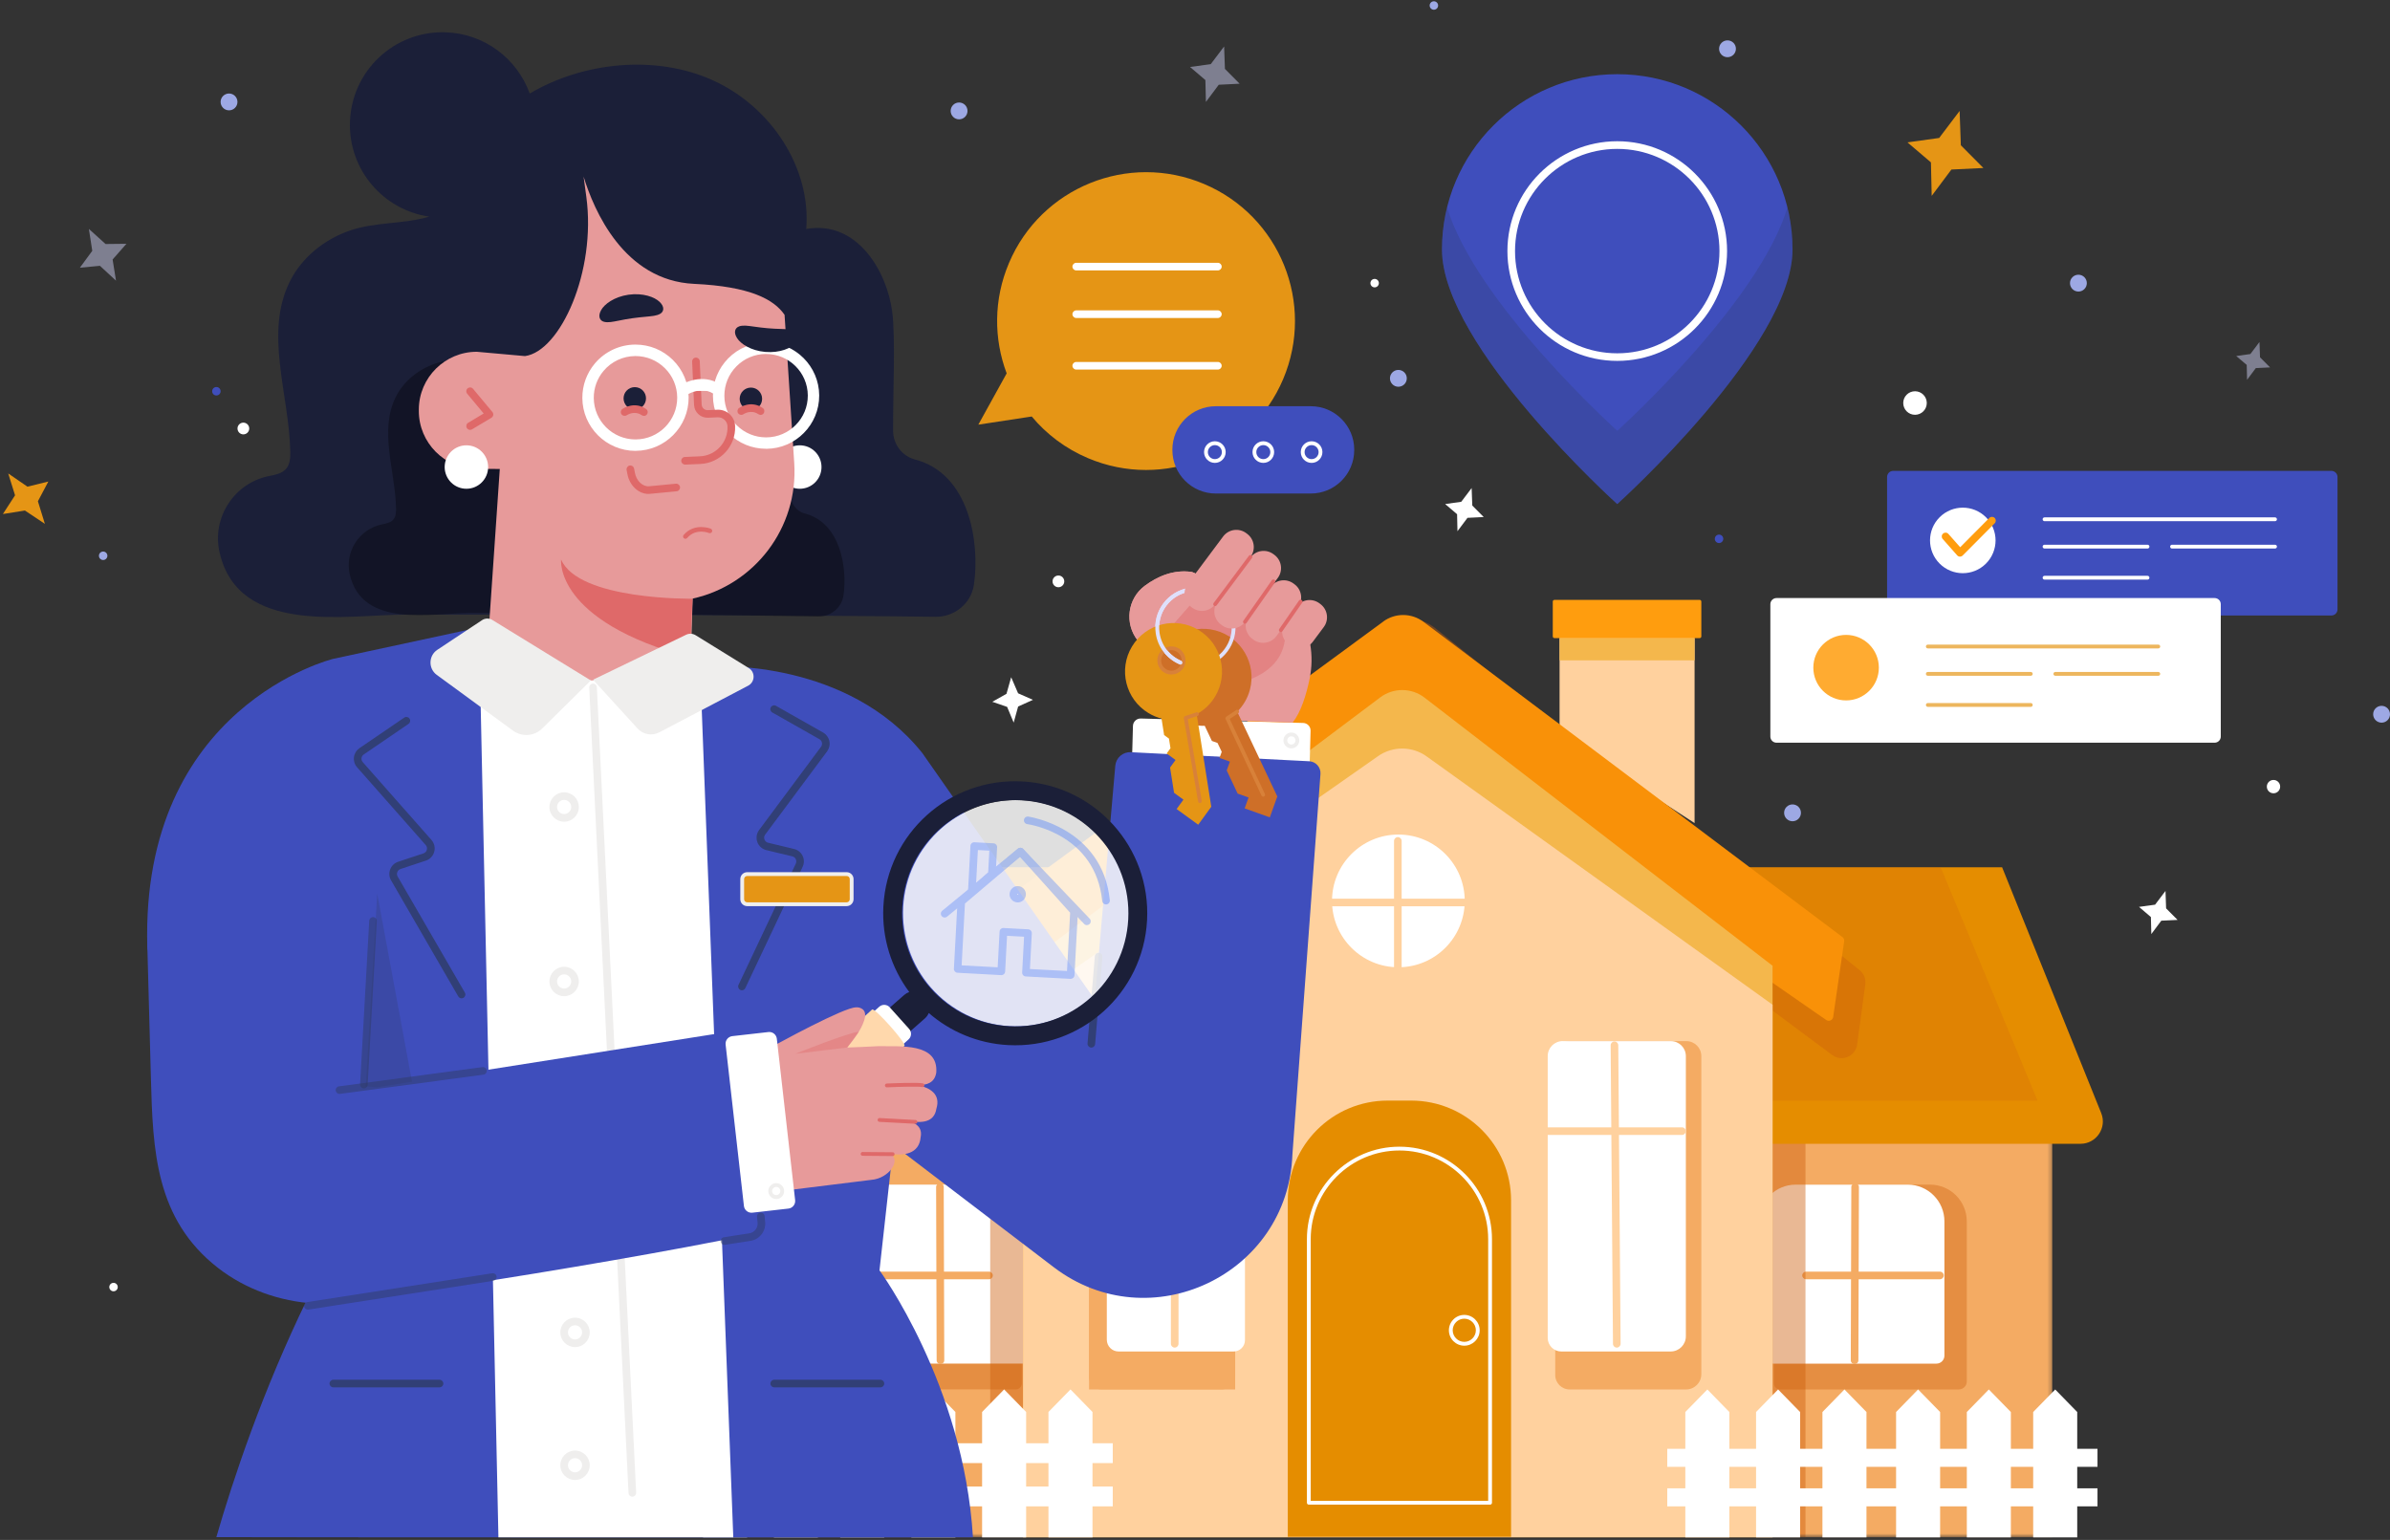
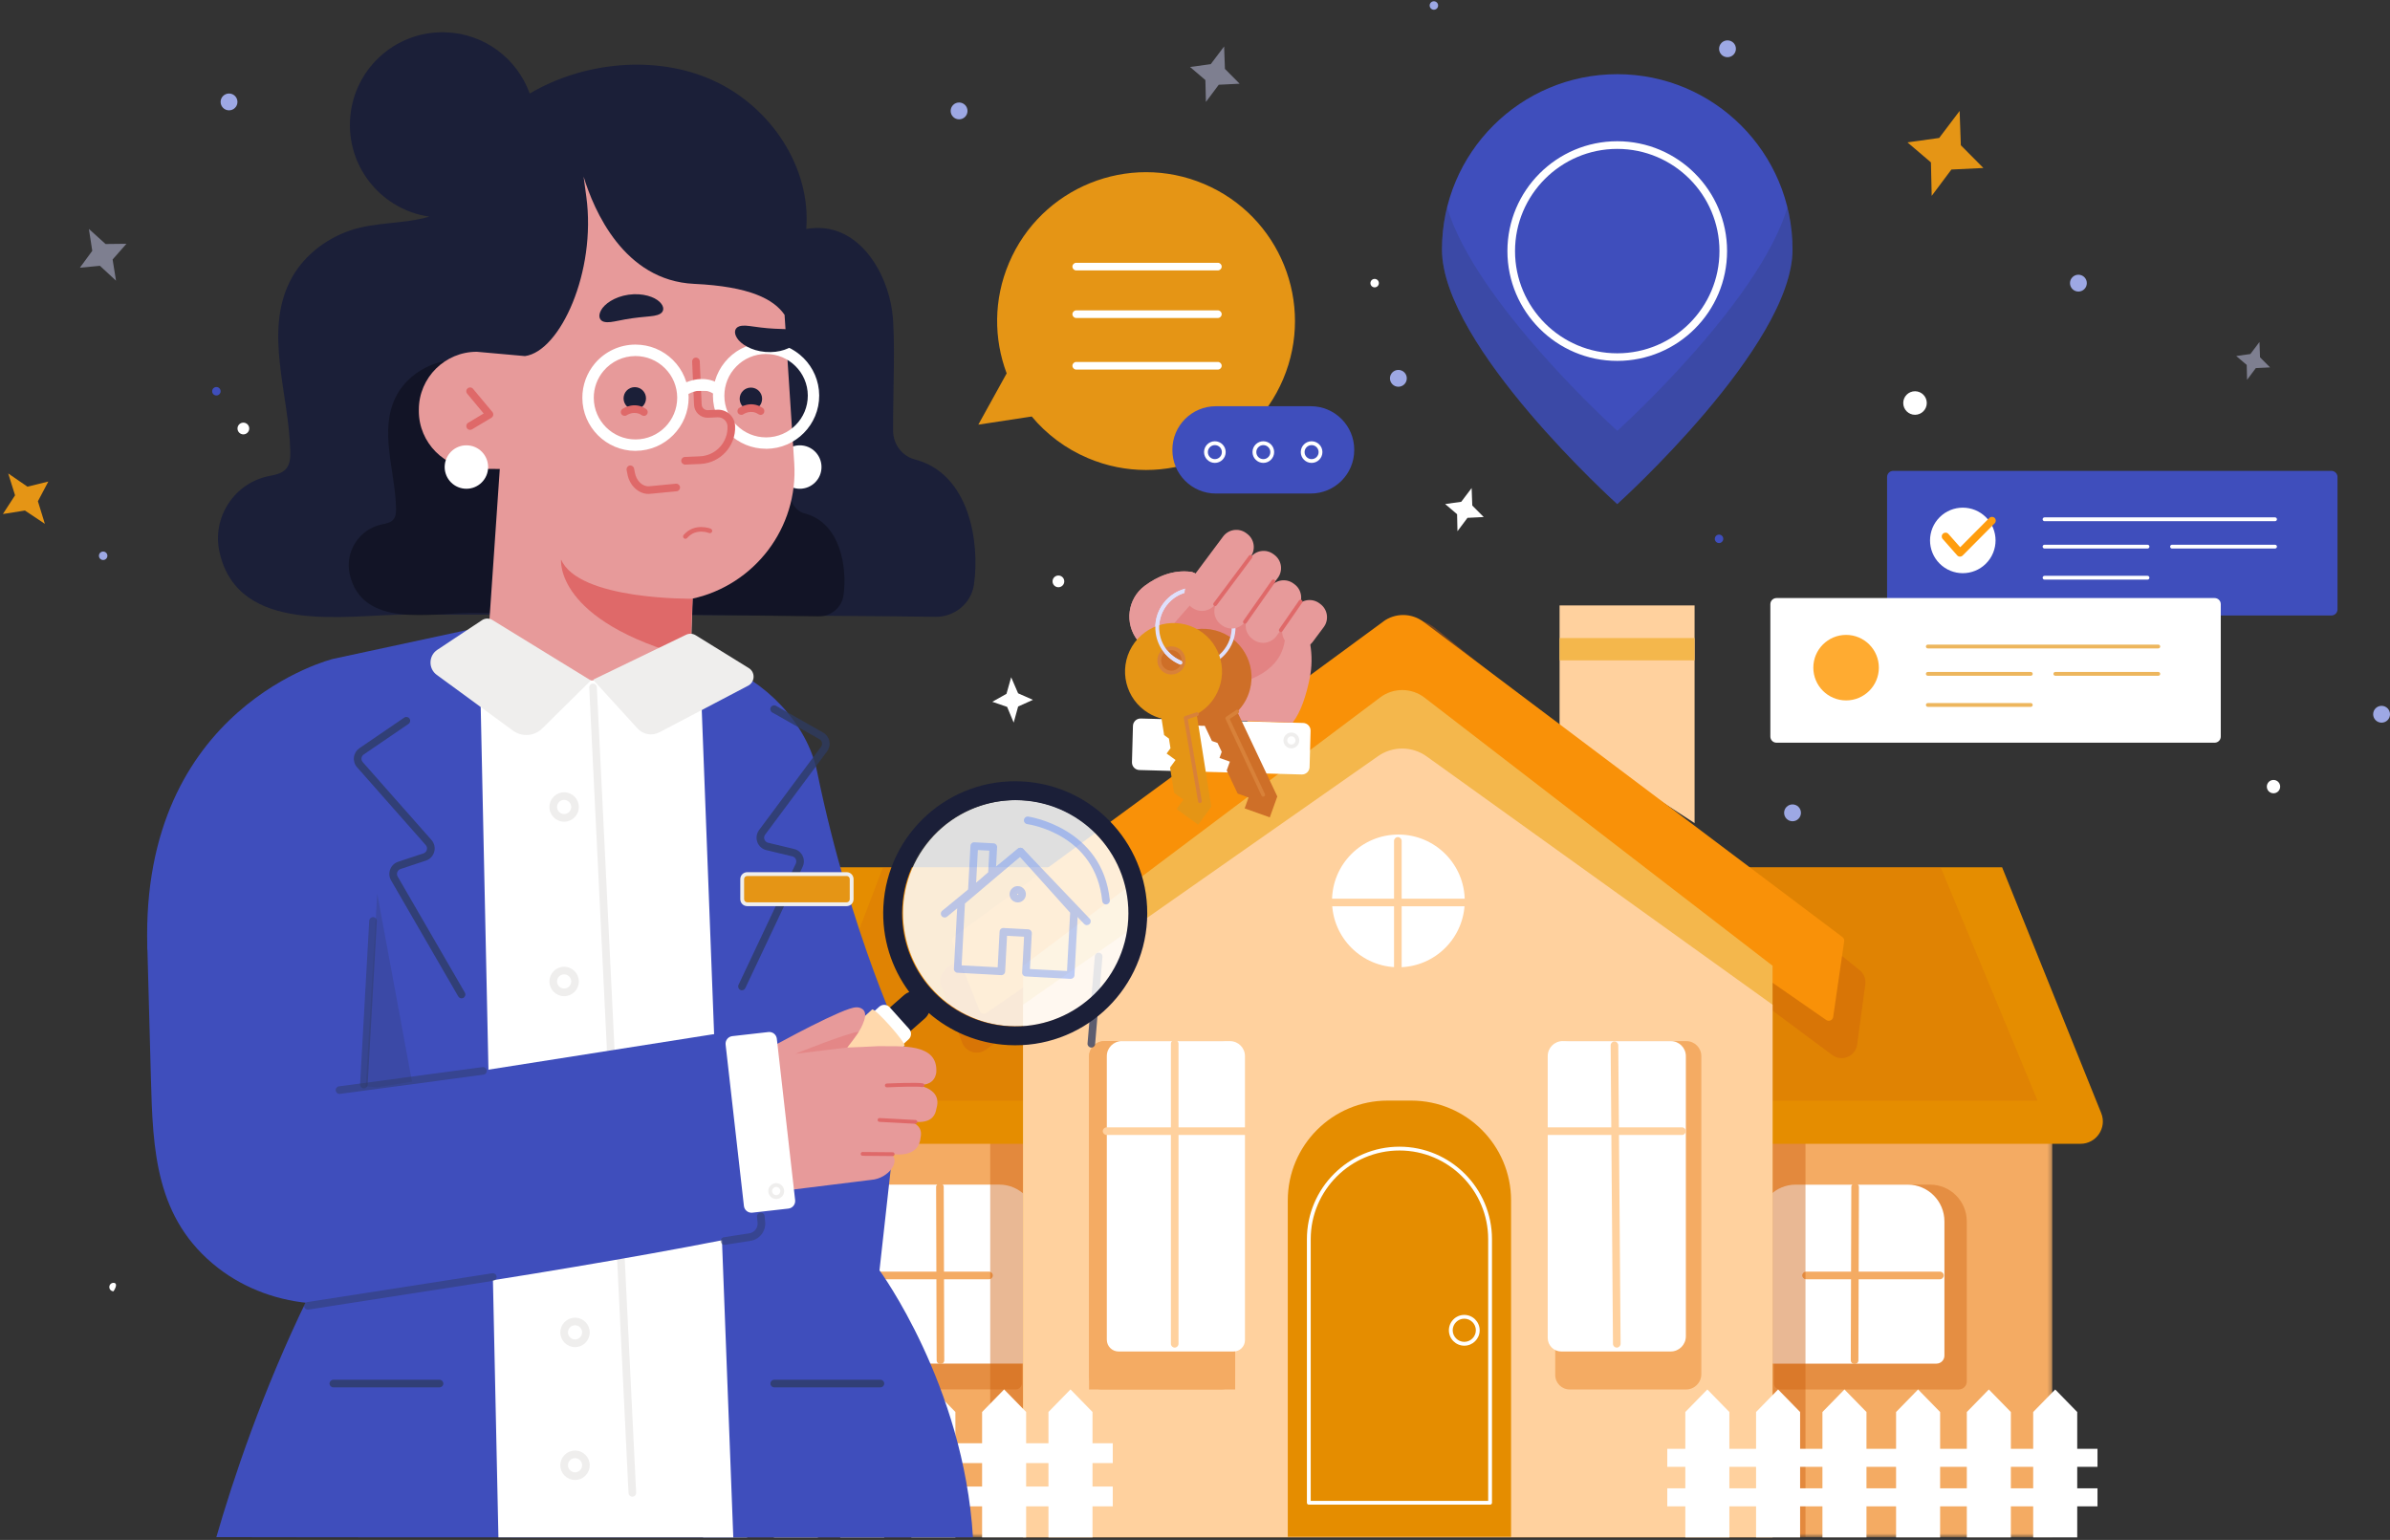
<svg xmlns="http://www.w3.org/2000/svg" width="568" height="366" viewBox="0 0 568 366" fill="none">
  <rect x="0" y="0" width="568" height="366" fill="#333333" stroke="none" />
  <mask id="mask0_0_5606" style="mask-type:luminance" maskUnits="userSpaceOnUse" x="177" y="249" width="311" height="117">
    <path d="M487.746 249.479H177.666V365.369H487.746V249.479Z" fill="white" />
  </mask>
  <g mask="url(#mask0_0_5606)">
    <path d="M487.746 249.479H177.666V365.369H487.746V249.479Z" fill="#F4AB63" />
    <g opacity="0.38">
      <path d="M241.406 330.231H198.924C197.874 330.231 197.023 329.38 197.023 328.329V290.276C197.023 285.459 200.934 281.548 205.751 281.548H234.117C238.934 281.548 242.845 285.459 242.845 290.276V328.782C242.845 329.579 242.193 330.231 241.396 330.231H241.406Z" fill="#CE5F0C" />
    </g>
    <g opacity="0.38">
      <path d="M430.325 281.557H458.692C463.508 281.557 467.42 285.468 467.42 290.285V328.338C467.42 329.389 466.568 330.24 465.518 330.24H423.037C422.24 330.24 421.588 329.588 421.588 328.791V290.285C421.588 285.468 425.5 281.557 430.316 281.557H430.325Z" fill="#CE5F0C" />
    </g>
    <path d="M244.765 324.092H204.049C202.999 324.092 202.148 323.241 202.148 322.191V290.275C202.148 285.459 206.059 281.547 210.876 281.547H237.476C242.293 281.547 246.204 285.459 246.204 290.275V322.643C246.204 323.44 245.552 324.092 244.755 324.092H244.765Z" fill="white" />
    <path d="M223.506 324.219C223.008 324.219 222.6 323.812 222.6 323.314L222.474 282.127C222.474 281.629 222.872 281.222 223.379 281.222C223.877 281.222 224.284 281.629 224.284 282.127L224.411 323.314C224.411 323.812 224.013 324.219 223.506 324.219Z" fill="#F4AB63" />
    <path d="M235.041 304.047H201.387C200.889 304.047 200.482 303.639 200.482 303.141C200.482 302.644 200.889 302.236 201.387 302.236H235.041C235.538 302.236 235.946 302.644 235.946 303.141C235.946 303.639 235.538 304.047 235.041 304.047Z" fill="#F4AB63" />
    <path d="M426.776 281.557H453.377C458.194 281.557 462.105 285.468 462.105 290.285V322.2C462.105 323.25 461.254 324.101 460.204 324.101H419.488C418.691 324.101 418.039 323.449 418.039 322.653V290.285C418.039 285.468 421.951 281.557 426.767 281.557H426.776Z" fill="white" />
    <path d="M440.756 324.219C440.258 324.219 439.85 323.812 439.85 323.314L439.977 282.127C439.977 281.629 440.384 281.222 440.882 281.222C441.38 281.222 441.788 281.629 441.788 282.127L441.661 323.314C441.661 323.812 441.254 324.219 440.756 324.219Z" fill="#F4AB63" />
    <path d="M461.045 304.047H429.221C428.723 304.047 428.315 303.639 428.315 303.141C428.315 302.644 428.723 302.236 429.221 302.236H461.045C461.543 302.236 461.951 302.644 461.951 303.141C461.951 303.639 461.543 304.047 461.045 304.047Z" fill="#F4AB63" />
    <path opacity="0.44" d="M429.085 249.479H235.33V365.369H429.085V249.479Z" fill="#CE5F0C" />
  </g>
  <path d="M475.822 206.137H186.466L162.102 271.851H494.446C498.203 271.851 500.774 268.048 499.371 264.562L475.822 206.146V206.137Z" fill="#E58D00" />
  <g opacity="0.22">
    <path d="M461.218 206.137H209.852L188.684 261.584H484.233L461.218 206.137Z" fill="#CE5F0C" />
  </g>
  <path opacity="0.4" d="M327.889 149.269L224.909 230.23C223.642 231.226 223.162 232.928 223.723 234.44L228.639 247.749C229.5 250.076 232.342 250.927 234.343 249.451L332.126 177.273C333.439 176.304 335.241 176.304 336.554 177.273L435.459 250.755C437.732 252.448 440.982 251.072 441.362 248.265L443.3 233.978C443.472 232.683 442.965 231.398 441.951 230.583L341.162 149.351C337.296 146.236 331.791 146.2 327.898 149.269H327.889Z" fill="#CE5F0C" />
  <path d="M402.729 195.625L370.642 174.801V143.9H402.729V195.625Z" fill="#FFD19E" />
  <path d="M402.729 151.65H370.642V156.947H402.729V151.65Z" fill="#F4B74C" />
-   <path d="M403.942 142.578H369.42C369.205 142.578 369.03 142.753 369.03 142.968V151.27C369.03 151.485 369.205 151.659 369.42 151.659H403.942C404.157 151.659 404.332 151.485 404.332 151.27V142.968C404.332 142.753 404.157 142.578 403.942 142.578Z" fill="#FF9D0E" />
  <path d="M328.722 147.748L226.702 222.624C226.313 222.914 226.168 223.421 226.34 223.874L232.822 240.261C233.076 240.895 233.854 241.131 234.416 240.741L332.706 173.009C333.068 172.755 333.548 172.755 333.919 173.009L434.01 242.425C434.662 242.878 435.559 242.489 435.667 241.701L438.284 223.72C438.338 223.34 438.184 222.95 437.867 222.715L338.292 147.784C335.467 145.657 331.574 145.629 328.722 147.73V147.748Z" fill="#F99108" />
  <path d="M328.016 165.756L243.144 229.533V365.369H421.262V229.533L338.564 165.82C335.458 163.43 331.148 163.402 328.016 165.756Z" fill="#F4B74C" />
  <path d="M327.509 179.717L243.144 238.795V365.369H421.262V238.795L339.071 179.79C335.621 177.309 330.985 177.282 327.5 179.717H327.509Z" fill="#FFD19E" />
  <path d="M262.628 247.45H289.745C291.845 247.45 293.547 249.152 293.547 251.253V330.24H258.825V251.253C258.825 249.152 260.527 247.45 262.628 247.45Z" fill="#F4AB63" />
  <path d="M262.393 247.45H289.989C291.954 247.45 293.547 249.044 293.547 251.008V326.935C293.547 328.755 292.071 330.231 290.252 330.231H261.741C260.129 330.231 258.825 328.927 258.825 327.315V251.008C258.825 249.044 260.419 247.45 262.384 247.45H262.393Z" fill="#F4AB63" />
  <path d="M373.177 247.45H400.773C402.738 247.45 404.332 249.044 404.332 251.008V326.609C404.332 328.61 402.711 330.24 400.701 330.24H373.041C371.149 330.24 369.61 328.7 369.61 326.808V251.008C369.61 249.044 371.203 247.441 373.177 247.441V247.45Z" fill="#F4AB63" />
  <path d="M329.79 261.583H335.386C348.487 261.583 359.116 272.213 359.116 285.314V365.26H306.051V285.314C306.051 272.213 316.68 261.583 329.781 261.583H329.79Z" fill="#E58D00" />
  <path d="M354.127 357.619H311.049C310.795 357.619 310.596 357.42 310.596 357.166V294.531C310.596 282.408 320.465 272.539 332.588 272.539C344.711 272.539 354.58 282.408 354.58 294.531V357.166C354.58 357.42 354.381 357.619 354.127 357.619ZM311.501 356.713H353.675V294.531C353.675 282.906 344.213 273.444 332.588 273.444C320.963 273.444 311.501 282.906 311.501 294.531V356.713Z" fill="white" />
  <path d="M347.998 319.837C345.979 319.837 344.34 318.198 344.34 316.179C344.34 314.16 345.979 312.521 347.998 312.521C350.017 312.521 351.656 314.16 351.656 316.179C351.656 318.198 350.017 319.837 347.998 319.837ZM347.998 313.418C346.477 313.418 345.245 314.658 345.245 316.17C345.245 317.682 346.486 318.922 347.998 318.922C349.51 318.922 350.75 317.682 350.75 316.17C350.75 314.658 349.51 313.418 347.998 313.418Z" fill="white" />
  <path d="M266.603 247.45H292.316C294.281 247.45 295.874 249.044 295.874 251.009V318.524C295.874 320.009 294.67 321.213 293.185 321.213H265.833C264.294 321.213 263.044 319.964 263.044 318.424V251.009C263.044 249.044 264.638 247.441 266.612 247.441L266.603 247.45Z" fill="white" />
  <path d="M279.179 320.29C278.681 320.29 278.273 319.882 278.273 319.384V248.066C278.273 247.568 278.681 247.161 279.179 247.161C279.677 247.161 280.084 247.568 280.084 248.066V319.384C280.084 319.882 279.677 320.29 279.179 320.29Z" fill="#FFD19E" />
  <path d="M296.644 269.75H262.99C262.492 269.75 262.085 269.343 262.085 268.845C262.085 268.347 262.492 267.939 262.99 267.939H296.644C297.142 267.939 297.549 268.347 297.549 268.845C297.549 269.343 297.142 269.75 296.644 269.75Z" fill="#FFD19E" />
  <path d="M371.384 247.45H397.097C399.062 247.45 400.656 249.044 400.656 251.009V317.61C400.656 319.601 399.044 321.213 397.052 321.213H371.049C369.275 321.213 367.826 319.764 367.826 317.99V251C367.826 249.035 369.419 247.441 371.384 247.441V247.45Z" fill="white" />
  <path d="M384.241 320.29C383.743 320.29 383.335 319.891 383.335 319.393L382.783 248.437C382.783 247.939 383.181 247.532 383.679 247.523C384.141 247.496 384.585 247.921 384.594 248.419L385.146 319.375C385.146 319.873 384.748 320.281 384.25 320.29H384.241Z" fill="#FFD19E" />
  <path d="M399.732 269.75H367.763C367.265 269.75 366.857 269.343 366.857 268.845C366.857 268.347 367.265 267.939 367.763 267.939H399.732C400.23 267.939 400.638 268.347 400.638 268.845C400.638 269.343 400.23 269.75 399.732 269.75Z" fill="#FFD19E" />
  <path d="M332.334 229.895C341.045 229.895 348.106 222.833 348.106 214.123C348.106 205.412 341.045 198.351 332.334 198.351C323.624 198.351 316.562 205.412 316.562 214.123C316.562 222.833 323.624 229.895 332.334 229.895Z" fill="white" />
  <path d="M348.034 215.408H316.372C315.874 215.408 315.467 215.001 315.467 214.503C315.467 214.005 315.874 213.598 316.372 213.598H348.034C348.532 213.598 348.939 214.005 348.939 214.503C348.939 215.001 348.532 215.408 348.034 215.408Z" fill="#FFD19E" />
  <path d="M332.208 230.863C331.71 230.863 331.302 230.456 331.302 229.958V199.863C331.302 199.365 331.71 198.957 332.208 198.957C332.706 198.957 333.113 199.365 333.113 199.863V229.958C333.113 230.456 332.706 230.863 332.208 230.863Z" fill="#FFD19E" />
  <path d="M259.64 335.591L254.407 330.231L249.174 335.591V343.024H243.868V335.591L238.635 330.231L233.402 335.591V343.024H227.055V335.591L221.822 330.231L216.589 335.591V343.024H210.151V335.591L204.918 330.231L199.685 335.591V343.024H194.379V335.591L189.146 330.231L183.913 335.591V343.024H177.566V335.591L172.333 330.231L167.1 335.591V343.024H162.808V347.732H167.1V353.318H162.808V358.026H167.1V365.405H177.566V358.026H183.913V365.405H194.379V358.026H199.685V365.405H210.151V358.026H216.589V365.405H227.055V358.026H233.402V365.405H243.868V358.026H249.174V365.405H259.64V358.026H264.457V353.318H259.64V347.732H264.457V343.024H259.64V335.591ZM177.557 353.318V347.732H183.904V353.318H177.557ZM194.37 353.318V347.732H199.676V353.318H194.37ZM214.959 353.318H210.142V347.732H216.58V353.318H214.95H214.959ZM227.055 353.318V347.732H233.402V353.318H227.055ZM249.174 353.318H243.868V347.732H249.174V353.318Z" fill="white" />
  <path d="M498.484 348.637V344.346H493.667V335.6L488.434 330.24L483.201 335.6V344.346H477.895V335.6L472.662 330.24L467.429 335.6V344.346H461.082V335.6L455.849 330.24L450.615 335.6V344.346H443.58V335.6L438.347 330.24L433.114 335.6V344.346H427.808V335.6L422.575 330.24L417.342 335.6V344.346H410.995V335.6L405.762 330.24L400.529 335.6V344.346H396.237V348.637H400.529V353.735H396.237V358.026H400.529V365.405H410.995V358.026H417.342V365.405H427.808V358.026H433.114V365.405H443.58V358.026H450.615V365.405H461.082V358.026H467.429V365.405H477.895V358.026H483.201V365.405H493.667V358.026H498.484V353.735H493.667V348.637H498.484ZM410.995 353.735V348.637H417.342V353.735H410.995ZM427.808 353.735V348.637H433.114V353.735H427.808ZM448.397 353.735H443.58V348.637H450.615V353.735H448.397ZM461.082 353.735V348.637H467.429V353.735H461.082ZM483.201 353.735H477.895V348.637H483.201V353.735Z" fill="white" />
  <path d="M217.431 109.196C214.361 108.399 212.261 105.547 212.252 102.369C212.206 93.288 212.849 80.242 212.034 74.04C210.794 64.515 203.696 52.274 191.609 54.42C192.786 39.861 183.234 25.302 169.318 19.046C155.809 12.962 138.607 14.7 125.895 22.233C122.925 13.985 115.157 7.964 105.859 7.674C93.699 7.294 83.541 16.846 83.169 29.005C82.816 40.332 91.082 49.92 102.038 51.486C95.8 53.324 89.127 52.699 83.015 54.845C76.986 56.955 71.743 61.237 68.955 66.76C62.707 79.128 68.71 93.641 68.991 107.358C69.018 108.825 68.927 110.437 67.895 111.532C66.918 112.564 65.369 112.863 63.939 113.144C63.875 113.153 63.821 113.171 63.758 113.18C55.6 114.909 50.349 123.049 52.16 131.188C56.605 151.143 82.391 146.1 96.37 146.073C130.494 146.001 202.22 146.29 222.302 146.598C226.801 146.671 230.767 143.474 231.455 139.02C231.455 138.975 231.473 138.929 231.473 138.884C232.895 128.916 230.405 112.555 217.431 109.205V109.196Z" fill="#1B1F38" />
  <path d="M184.936 110.491C184.655 113.325 186.729 115.86 189.562 116.141C192.405 116.421 194.931 114.348 195.212 111.514C195.493 108.68 193.419 106.145 190.586 105.865C187.743 105.584 185.217 107.657 184.936 110.491Z" fill="white" />
  <path opacity="0.63" d="M118.824 88.807C118.127 89.694 117.502 83.682 116.443 84.044C112.16 85.52 107.525 84.977 103.305 86.462C99.358 87.847 95.926 90.645 94.097 94.266C90.014 102.36 93.934 111.858 94.125 120.831C94.143 121.79 94.088 122.85 93.409 123.565C92.767 124.244 91.752 124.434 90.82 124.624C90.784 124.624 90.739 124.642 90.702 124.651C85.36 125.783 81.929 131.107 83.106 136.44C86.012 149.504 102.735 145.693 111.889 145.675C134.216 145.629 181.323 146.327 194.461 146.526C197.403 146.571 200.002 144.48 200.454 141.564C200.454 141.537 200.463 141.501 200.463 141.474C201.396 134.955 199.766 124.244 191.274 122.044C189.264 121.528 187.888 119.654 187.878 117.571C187.851 111.623 188.268 103.085 187.743 99.029C186.928 92.799 182.283 84.787 174.379 86.19C175.149 76.665 151.545 95.534 142.437 91.432L118.824 88.807Z" fill="#0D0F1C" />
  <path d="M164.963 67.467C148.231 66.688 141.124 49.92 138.697 41.98L139.34 46.742C141.758 64.542 133.138 83.501 124.763 84.633L113.337 83.61C105.768 83.583 99.557 89.757 99.539 97.327V97.644C99.512 105.213 105.687 111.424 113.256 111.442L118.779 111.46L115.791 155.046C115.401 167.486 127.416 174.955 140.064 175.345L140.59 175.363C153.229 175.752 163.894 165.892 164.275 153.452L164.619 142.27C179.268 139.029 189.762 125.503 188.757 110.066L186.457 74.828C183.913 71.115 178.2 68.082 164.963 67.467Z" fill="#E79A9A" />
  <path d="M111.726 102.17C111.418 102.17 111.119 102.016 110.947 101.727C110.693 101.301 110.829 100.74 111.255 100.486L114.949 98.277L111.028 93.569C110.712 93.189 110.757 92.609 111.146 92.293C111.526 91.976 112.097 92.021 112.423 92.41L117.022 97.924C117.194 98.123 117.267 98.395 117.221 98.657C117.176 98.92 117.022 99.146 116.796 99.282L112.196 102.035C112.052 102.125 111.889 102.161 111.735 102.161L111.726 102.17Z" fill="#DF6969" />
  <path d="M181.124 94.791C181.124 96.267 179.929 97.453 178.453 97.453C176.978 97.453 175.791 96.258 175.791 94.782C175.791 93.307 176.987 92.121 178.462 92.121C179.938 92.121 181.124 93.316 181.124 94.791Z" fill="#1B1F38" />
  <path d="M153.528 94.683C153.528 96.158 152.333 97.344 150.857 97.344C149.381 97.344 148.195 96.149 148.195 94.674C148.195 93.198 149.39 92.012 150.866 92.012C152.342 92.012 153.528 93.207 153.528 94.683Z" fill="#1B1F38" />
  <path d="M153.03 98.839C152.858 98.839 152.677 98.784 152.523 98.685C150.766 97.49 149.028 98.63 148.956 98.685C148.548 98.965 147.978 98.857 147.697 98.449C147.416 98.042 147.516 97.481 147.923 97.2C148.041 97.118 150.73 95.28 153.537 97.2C153.953 97.481 154.053 98.042 153.772 98.458C153.6 98.712 153.31 98.857 153.021 98.857L153.03 98.839Z" fill="#DF6969" />
  <path d="M180.753 98.603C180.581 98.603 180.4 98.549 180.246 98.449C178.49 97.254 176.751 98.395 176.679 98.449C176.271 98.73 175.701 98.621 175.42 98.214C175.14 97.806 175.239 97.245 175.647 96.965C175.764 96.883 178.453 95.045 181.26 96.965C181.676 97.245 181.776 97.806 181.495 98.223C181.323 98.477 181.034 98.621 180.744 98.621L180.753 98.603Z" fill="#DF6969" />
  <path d="M151.029 107.159C144.093 107.159 138.435 101.537 138.399 94.592C138.38 91.577 139.449 88.662 141.395 86.362C143.786 83.546 147.271 81.917 150.965 81.899H151.029C154.379 81.899 157.53 83.193 159.911 85.547C162.31 87.92 163.641 91.088 163.659 94.457C163.695 101.419 158.055 107.114 151.092 107.15H151.029V107.159ZM151.029 84.624H150.974C148.077 84.642 145.334 85.919 143.46 88.128C141.93 89.93 141.097 92.22 141.115 94.583C141.142 100.034 145.587 104.443 151.029 104.443H151.083C156.552 104.416 160.97 99.943 160.943 94.484C160.925 91.84 159.884 89.35 158 87.494C156.135 85.647 153.654 84.624 151.029 84.624Z" fill="white" />
  <path d="M182.066 106.661C178.716 106.661 175.565 105.366 173.184 103.012C170.785 100.64 169.454 97.471 169.436 94.103C169.417 90.726 170.712 87.557 173.084 85.158C175.456 82.759 178.625 81.428 181.993 81.41H182.057C188.992 81.41 194.651 87.032 194.687 93.977C194.723 100.939 189.083 106.634 182.12 106.67H182.057L182.066 106.661ZM182.066 84.126H182.012C179.368 84.144 176.878 85.185 175.022 87.068C173.157 88.952 172.143 91.442 172.152 94.094C172.161 96.738 173.211 99.228 175.094 101.084C176.959 102.931 179.44 103.954 182.066 103.954H182.12C187.589 103.927 192.007 99.454 191.98 93.995C191.953 88.544 187.507 84.135 182.066 84.135V84.126Z" fill="white" />
  <path d="M165.397 85.892L165.85 96.177C165.904 97.445 166.982 98.431 168.249 98.377L170.531 98.277C172.26 98.205 173.718 99.545 173.799 101.274C173.99 105.557 170.667 109.178 166.384 109.369L162.808 109.522" fill="#E79A9A" />
  <path d="M162.808 110.419C162.328 110.419 161.93 110.039 161.903 109.55C161.884 109.052 162.265 108.626 162.772 108.608L166.348 108.454C170.124 108.291 173.057 105.086 172.894 101.31C172.84 100.079 171.808 99.138 170.567 99.183L168.286 99.282C167.426 99.319 166.611 99.02 165.977 98.44C165.343 97.861 164.981 97.073 164.945 96.222L164.492 85.937C164.474 85.439 164.854 85.013 165.361 84.995C165.85 84.977 166.285 85.357 166.303 85.864L166.756 96.15C166.774 96.521 166.928 96.865 167.208 97.118C167.48 97.372 167.842 97.499 168.213 97.481L170.495 97.381C172.758 97.29 174.605 99.011 174.705 101.238C174.913 106.01 171.201 110.066 166.43 110.274L162.853 110.428C162.853 110.428 162.826 110.428 162.817 110.428L162.808 110.419Z" fill="#DF6969" />
  <path d="M162.147 92.917C162.147 92.917 166.81 89.603 170.902 92.872L162.147 92.917Z" fill="white" />
  <path d="M162.935 94.022L161.359 91.813C163.261 90.455 167.887 88.716 171.753 91.813L170.06 93.931C166.81 91.324 162.98 93.995 162.944 94.022H162.935Z" fill="white" />
  <path d="M168.865 126.698C168.747 126.734 168.621 126.734 168.494 126.68C168.367 126.625 165.379 125.466 163.306 127.866C163.107 128.101 162.754 128.119 162.527 127.92C162.292 127.721 162.274 127.368 162.473 127.141C165.081 124.135 168.883 125.638 168.919 125.656C169.2 125.774 169.336 126.091 169.218 126.381C169.155 126.544 169.019 126.652 168.865 126.707V126.698Z" fill="#DF6969" />
  <path d="M143.523 76.475C144.51 76.747 145.705 76.457 146.873 76.24C148.041 75.996 149.227 75.787 150.259 75.642C151.291 75.498 152.487 75.362 153.682 75.262C154.859 75.135 156.09 75.081 156.95 74.547C157.783 74.04 157.991 72.917 156.751 71.74C155.574 70.59 152.794 69.567 149.363 70.047C145.941 70.545 143.605 72.311 142.844 73.741C142.029 75.208 142.572 76.231 143.523 76.475Z" fill="#1B1F38" />
  <path d="M175.674 77.562C176.652 77.236 177.856 77.453 179.033 77.607C180.219 77.779 181.405 77.924 182.446 78.014C183.487 78.105 184.691 78.168 185.887 78.195C187.073 78.25 188.304 78.241 189.191 78.721C190.051 79.173 190.323 80.287 189.155 81.527C188.05 82.74 185.334 83.927 181.885 83.646C178.444 83.347 176.009 81.717 175.158 80.341C174.252 78.92 174.741 77.87 175.683 77.571L175.674 77.562Z" fill="#1B1F38" />
  <path d="M154.089 117.39C151.78 117.39 149.635 115.425 149.118 112.736L148.919 111.704C148.829 111.215 149.146 110.735 149.635 110.645C150.123 110.554 150.603 110.871 150.694 111.36L150.893 112.392C151.264 114.321 152.758 115.724 154.297 115.57L160.626 114.964C161.133 114.918 161.568 115.28 161.613 115.778C161.658 116.276 161.296 116.72 160.798 116.765L154.469 117.372C154.343 117.381 154.207 117.39 154.08 117.39H154.089Z" fill="#DF6969" />
  <path d="M164.583 142.297C164.583 142.297 137.566 142.723 133.346 132.981C133.346 132.981 131.662 147.594 163.949 156.241L164.583 142.297Z" fill="#DF6969" />
  <path d="M105.705 110.491C105.424 113.325 107.497 115.86 110.331 116.141C113.174 116.421 115.7 114.348 115.981 111.514C116.262 108.68 114.188 106.145 111.354 105.865C108.511 105.584 105.985 107.657 105.705 110.491Z" fill="white" />
  <path d="M269.254 172.532L269.018 181.157C268.991 182.157 269.779 182.99 270.778 183.017L309.37 184.075C310.37 184.102 311.202 183.314 311.23 182.314L311.466 173.689C311.494 172.689 310.705 171.857 309.706 171.829L271.114 170.772C270.114 170.744 269.282 171.533 269.254 172.532Z" fill="white" />
  <path d="M306.902 177.87C305.861 177.87 305.019 177.019 305.019 175.987C305.019 174.955 305.861 174.104 306.902 174.104C307.943 174.104 308.785 174.946 308.785 175.987C308.785 177.028 307.943 177.87 306.902 177.87ZM306.902 175C306.359 175 305.924 175.444 305.924 175.978C305.924 176.512 306.368 176.956 306.902 176.956C307.436 176.956 307.88 176.512 307.88 175.978C307.88 175.444 307.436 175 306.902 175Z" fill="#EFEEED" />
-   <path d="M311.139 180.931L268.758 178.776C266.856 178.677 265.227 180.107 265.055 181.999L260.193 237.618L219.232 179.03C201.469 156.748 170.323 158.387 170.323 158.387L169.689 203.629L181.55 248.646L250.423 301.177C273.212 318.56 306.123 302.996 307.155 274.359L313.819 183.964C313.937 182.38 312.733 181.012 311.148 180.931H311.139Z" fill="#3F4EBC" />
  <path d="M307.21 171.732C309.193 169.224 310.469 165.123 311.266 161.175C312.352 155.833 311.375 150.274 308.658 145.548L304.385 147.549L290.071 140.641C283.027 137.245 274.833 142.279 274.697 150.102C274.525 159.455 273.547 166.173 275.494 170.618" fill="#E79A9A" />
  <path opacity="0.46" d="M280.827 140.659C280.827 140.659 270.243 167.332 292.035 162.959C313.828 158.586 302.538 140.849 302.538 140.849L280.836 140.659H280.827Z" fill="#DF6969" />
  <path d="M272.09 139.21C275.05 137.019 278.853 135.317 283.19 135.932C283.19 135.932 288.061 137.227 284.819 141.392C281.578 145.548 274.96 151.795 274.561 155.299C274.172 158.803 275.711 157.2 275.711 157.2L270.46 152.347C267.164 148.3 267.888 142.316 272.08 139.21H272.09Z" fill="#E79A9A" />
  <path d="M279.052 148.092C281.062 145.729 283.307 143.33 284.828 141.392C288.07 137.236 283.199 135.932 283.199 135.932C278.853 135.317 275.05 137.019 272.099 139.21C268.015 142.234 267.237 147.992 270.243 152.021C272.497 149.432 275.747 148.047 279.061 148.092H279.052Z" fill="#E79A9A" />
  <path d="M294.027 169.152C295.44 167.757 296.508 165.974 297.051 163.919C298.681 157.762 295.005 151.451 288.857 149.831C282.71 148.21 276.39 151.877 274.769 158.033C273.14 164.19 276.816 170.501 282.963 172.121C284.104 172.42 285.263 172.547 286.386 172.502L286.322 172.529L288.015 176.105L289.355 176.585L290.351 178.686L289.826 180.143L292.289 181.021L291.537 183.113L294.136 188.618L296.725 189.541L295.802 192.131L301.777 194.267L303.561 189.297C303.561 189.297 294.933 171.035 294.045 169.161L294.027 169.152Z" fill="#CE6F28" />
  <path d="M300.211 189.351C300.039 189.351 299.876 189.251 299.804 189.088L291.275 170.917C291.184 170.718 291.248 170.474 291.429 170.347L293.774 168.771C293.982 168.626 294.263 168.69 294.398 168.898C294.534 169.106 294.48 169.387 294.272 169.523L292.253 170.881L300.61 188.699C300.718 188.925 300.61 189.197 300.392 189.306C300.329 189.333 300.265 189.351 300.202 189.351H300.211Z" fill="#D88139" />
  <path d="M284.077 158.658C282.04 158.658 280.066 158.006 278.409 156.775C276.372 155.254 275.041 153.035 274.67 150.509C274.299 147.992 274.932 145.484 276.454 143.438C277.975 141.401 280.193 140.07 282.719 139.699C287.916 138.938 292.769 142.542 293.529 147.748C294.29 152.945 290.686 157.798 285.48 158.558C285.01 158.631 284.548 158.658 284.077 158.658ZM284.104 140.505C283.688 140.505 283.271 140.532 282.846 140.595C280.564 140.93 278.554 142.134 277.178 143.981C275.802 145.828 275.231 148.101 275.566 150.383C275.901 152.664 277.105 154.674 278.952 156.05C280.799 157.427 283.072 157.997 285.354 157.662C290.062 156.974 293.321 152.583 292.633 147.884C292.008 143.601 288.314 140.514 284.104 140.514V140.505Z" fill="#DFE0FC" />
  <path d="M288.767 165.566C292.053 160.116 290.306 153.027 284.856 149.74C279.405 146.453 272.316 148.201 269.029 153.651C265.743 159.102 267.49 166.191 272.941 169.478C273.955 170.093 275.023 170.528 276.119 170.799H276.046L276.662 174.711L277.812 175.544L278.174 177.834L277.259 179.093L279.378 180.632L278.074 182.425L279.025 188.437L281.252 190.057L279.631 192.285L284.765 196.015L287.871 191.741C287.871 191.741 284.72 171.786 284.394 169.74C286.141 168.799 287.671 167.386 288.767 165.566ZM280.872 158.459C280.048 159.826 278.264 160.27 276.897 159.437C275.53 158.613 275.086 156.829 275.919 155.462C276.743 154.095 278.527 153.651 279.894 154.484C281.261 155.308 281.705 157.092 280.872 158.459Z" fill="#E59515" />
  <path d="M278.382 160.315C277.794 160.315 277.196 160.161 276.662 159.835C275.086 158.884 274.57 156.82 275.53 155.245C275.992 154.475 276.725 153.941 277.594 153.724C278.463 153.506 279.36 153.642 280.129 154.104C281.705 155.055 282.221 157.119 281.261 158.694C280.636 159.735 279.523 160.306 278.391 160.306L278.382 160.315ZM278.391 154.529C277.567 154.529 276.752 154.946 276.3 155.706C275.602 156.856 275.974 158.359 277.124 159.056C278.273 159.754 279.776 159.382 280.473 158.233C281.171 157.083 280.799 155.58 279.65 154.883C279.26 154.647 278.826 154.529 278.391 154.529Z" fill="#D88139" />
  <path d="M285.182 190.872C284.964 190.872 284.774 190.718 284.738 190.492L281.343 170.709C281.306 170.491 281.433 170.274 281.641 170.202L284.312 169.305C284.548 169.224 284.81 169.351 284.883 169.595C284.964 169.831 284.837 170.084 284.593 170.166L282.284 170.935L285.607 190.338C285.652 190.582 285.48 190.818 285.236 190.863C285.209 190.863 285.182 190.863 285.163 190.863L285.182 190.872Z" fill="#D88139" />
  <path d="M280.555 157.943C280.492 157.943 280.437 157.934 280.374 157.906C277.286 156.594 275.15 153.832 274.67 150.518C273.909 145.321 277.513 140.468 282.719 139.708C282.972 139.672 283.199 139.844 283.235 140.088C283.271 140.333 283.099 140.568 282.855 140.604C280.573 140.939 278.563 142.143 277.187 143.99C275.811 145.837 275.24 148.11 275.575 150.392C276.019 153.398 277.947 155.896 280.745 157.083C280.971 157.182 281.08 157.445 280.98 157.68C280.908 157.852 280.736 157.952 280.564 157.952L280.555 157.943Z" fill="#DFE0FC" />
  <path d="M289.371 142.953L297.163 132.511C298.457 130.777 300.915 130.419 302.649 131.714L302.874 131.881C304.609 133.175 304.966 135.634 303.672 137.368L295.88 147.81C294.586 149.544 292.128 149.901 290.394 148.607L290.169 148.44C288.434 147.145 288.077 144.687 289.371 142.953Z" fill="#E79A9A" />
  <path d="M282.286 138.764L290.684 127.51C291.978 125.775 294.436 125.418 296.171 126.712L296.395 126.88C298.13 128.174 298.487 130.632 297.193 132.366L288.795 143.621C287.501 145.355 285.042 145.713 283.308 144.419L283.083 144.251C281.349 142.957 280.992 140.498 282.286 138.764Z" fill="#E79A9A" />
  <path d="M296.817 146.36L301.94 139.496C303.234 137.761 305.692 137.404 307.426 138.698L307.659 138.872C309.393 140.166 309.743 142.618 308.454 144.345L303.332 151.21C302.038 152.944 299.58 153.302 297.845 152.008L297.62 151.84C295.886 150.546 295.529 148.087 296.823 146.353L296.817 146.36Z" fill="#E79A9A" />
  <path d="M305.477 147.69L308.087 144.192C309.381 142.458 311.839 142.1 313.573 143.394L313.798 143.562C315.533 144.856 315.89 147.315 314.596 149.049L311.986 152.546C310.692 154.281 308.234 154.638 306.499 153.344L306.274 153.176C304.54 151.882 304.183 149.424 305.477 147.69Z" fill="#E79A9A" />
  <path d="M288.785 144.054C288.694 144.054 288.595 144.027 288.513 143.963C288.314 143.81 288.269 143.529 288.423 143.33L296.825 132.076C296.97 131.876 297.259 131.831 297.459 131.985C297.658 132.139 297.703 132.42 297.549 132.619L289.147 143.873C289.057 143.991 288.921 144.054 288.785 144.054Z" fill="#DF6969" />
  <path d="M295.874 148.246C295.784 148.246 295.693 148.219 295.612 148.164C295.403 148.02 295.358 147.739 295.503 147.531L302.257 137.915C302.402 137.707 302.683 137.662 302.891 137.807C303.099 137.952 303.145 138.232 303 138.441L296.245 148.056C296.155 148.183 296.019 148.246 295.874 148.246Z" fill="#DF6969" />
  <path d="M304.394 150.22C304.303 150.22 304.213 150.192 304.14 150.138C303.932 149.993 303.887 149.713 304.023 149.504L308.722 142.723C308.867 142.515 309.147 142.469 309.356 142.605C309.564 142.75 309.609 143.031 309.473 143.239L304.774 150.02C304.684 150.147 304.548 150.22 304.403 150.22H304.394Z" fill="#DF6969" />
  <path opacity="0.77" d="M259.36 248.98C259.36 248.98 259.305 248.98 259.287 248.98C258.789 248.935 258.418 248.501 258.463 248.003L260.202 227.26C260.247 226.762 260.681 226.382 261.179 226.436C261.677 226.481 262.049 226.916 262.003 227.414L260.265 248.157C260.229 248.627 259.83 248.99 259.36 248.99V248.98Z" fill="#2E3B62" />
  <path d="M209.019 301.919L214.941 248.591C214.941 248.591 202.211 222.389 194.198 183.448C191.817 171.868 181.722 161.601 170.576 157.653L161.649 154.819L140.409 162.234L110.893 149.767L79.177 156.594C79.177 156.594 33.391 167.775 35.011 225.06C35.047 226.201 35.871 227.16 36.994 227.36L51.779 283.087L73.156 308.474C62.336 330.647 55.328 351.815 51.417 365.333C51.399 365.396 231.229 365.433 231.229 365.378C229.02 329.063 209.01 301.919 209.01 301.919H209.019Z" fill="#3F4EBC" />
  <path opacity="0.77" d="M109.697 237.274C109.381 237.274 109.082 237.111 108.91 236.821L92.939 209.234C92.477 208.437 92.404 207.486 92.73 206.635C93.056 205.775 93.744 205.114 94.614 204.824L100.644 202.823C101.042 202.688 101.332 202.38 101.44 201.981C101.549 201.574 101.449 201.157 101.178 200.85L84.853 182.352C84.274 181.7 84.011 180.831 84.12 179.962C84.229 179.093 84.7 178.323 85.424 177.825L96.071 170.555C96.488 170.274 97.049 170.383 97.33 170.79C97.61 171.207 97.502 171.768 97.094 172.049L86.447 179.319C86.148 179.518 85.967 179.826 85.922 180.179C85.876 180.532 85.985 180.876 86.221 181.148L102.545 199.645C103.224 200.415 103.468 201.465 103.197 202.452C102.925 203.439 102.192 204.227 101.214 204.544L95.184 206.544C94.831 206.662 94.55 206.925 94.423 207.278C94.288 207.622 94.324 208.011 94.505 208.328L110.476 235.916C110.73 236.35 110.576 236.902 110.15 237.156C110.005 237.237 109.851 237.274 109.697 237.274Z" fill="#2E3B62" />
  <path opacity="0.77" d="M176.335 235.372C176.208 235.372 176.072 235.345 175.945 235.282C175.493 235.064 175.302 234.53 175.511 234.078L189.128 205.259C189.291 204.924 189.282 204.534 189.128 204.199C188.965 203.864 188.666 203.62 188.304 203.539L182.129 202.054C181.133 201.818 180.327 201.094 179.983 200.134C179.639 199.175 179.793 198.106 180.4 197.282L195.122 177.49C195.339 177.201 195.411 176.857 195.339 176.503C195.266 176.15 195.049 175.861 194.741 175.689L183.533 169.333C183.098 169.088 182.944 168.536 183.188 168.101C183.433 167.667 183.985 167.513 184.42 167.757L195.629 174.113C196.389 174.548 196.923 175.281 197.104 176.132C197.285 176.983 197.086 177.871 196.57 178.577L181.848 198.369C181.595 198.704 181.532 199.129 181.676 199.519C181.821 199.917 182.138 200.198 182.546 200.297L188.72 201.782C189.617 201.999 190.35 202.597 190.749 203.421C191.147 204.245 191.147 205.204 190.749 206.028L177.131 234.847C176.977 235.173 176.651 235.363 176.316 235.363L176.335 235.372Z" fill="#2E3B62" />
  <path opacity="0.77" d="M209.237 329.742H184.003C183.505 329.742 183.098 329.335 183.098 328.837C183.098 328.339 183.505 327.931 184.003 327.931H209.237C209.735 327.931 210.142 328.339 210.142 328.837C210.142 329.335 209.735 329.742 209.237 329.742Z" fill="#2E3B62" />
  <path opacity="0.77" d="M104.455 329.742H79.222C78.724 329.742 78.316 329.335 78.316 328.837C78.316 328.339 78.724 327.931 79.222 327.931H104.455C104.953 327.931 105.361 328.339 105.361 328.837C105.361 329.335 104.953 329.742 104.455 329.742Z" fill="#2E3B62" />
  <path d="M201.215 207.74H177.566C176.911 207.74 176.38 208.271 176.38 208.926V213.715C176.38 214.37 176.911 214.901 177.566 214.901H201.215C201.87 214.901 202.401 214.37 202.401 213.715V208.926C202.401 208.271 201.87 207.74 201.215 207.74Z" fill="#E59515" />
  <path d="M201.215 215.363H177.575C176.67 215.363 175.936 214.63 175.936 213.715V208.935C175.936 208.03 176.67 207.296 177.575 207.296H201.215C202.12 207.296 202.854 208.03 202.854 208.935V213.715C202.854 214.621 202.12 215.363 201.215 215.363ZM177.575 208.202C177.168 208.202 176.842 208.537 176.842 208.935V213.715C176.842 214.123 177.177 214.458 177.575 214.458H201.215C201.622 214.458 201.948 214.123 201.948 213.715V208.935C201.948 208.528 201.613 208.202 201.215 208.202H177.575Z" fill="#EFEEED" />
  <path d="M166.529 162.234L140.418 161.718L114.025 157.78L118.453 365.387L174.27 365.378L166.529 162.234Z" fill="white" />
  <path d="M150.277 355.727C149.797 355.727 149.399 355.346 149.372 354.867L140.037 163.421C140.01 162.923 140.399 162.497 140.897 162.47C141.377 162.452 141.821 162.832 141.848 163.33L151.183 354.776C151.21 355.274 150.821 355.7 150.323 355.727C150.304 355.727 150.295 355.727 150.277 355.727Z" fill="#EFEEED" />
  <path d="M134.071 195.299C132.142 195.299 130.576 193.733 130.576 191.804C130.576 189.876 132.142 188.31 134.071 188.31C135.999 188.31 137.566 189.876 137.566 191.804C137.566 193.733 135.999 195.299 134.071 195.299ZM134.071 190.111C133.138 190.111 132.387 190.872 132.387 191.795C132.387 192.719 133.147 193.479 134.071 193.479C134.994 193.479 135.755 192.719 135.755 191.795C135.755 190.872 134.994 190.111 134.071 190.111Z" fill="#EFEEED" />
  <path d="M134.071 236.767C132.142 236.767 130.576 235.2 130.576 233.272C130.576 231.343 132.142 229.777 134.071 229.777C135.999 229.777 137.566 231.343 137.566 233.272C137.566 235.2 135.999 236.767 134.071 236.767ZM134.071 231.579C133.138 231.579 132.387 232.33 132.387 233.263C132.387 234.195 133.147 234.947 134.071 234.947C134.994 234.947 135.755 234.186 135.755 233.263C135.755 232.339 134.994 231.579 134.071 231.579Z" fill="#EFEEED" />
  <path d="M136.66 320.172C134.732 320.172 133.165 318.605 133.165 316.677C133.165 314.748 134.732 313.182 136.66 313.182C138.589 313.182 140.155 314.748 140.155 316.677C140.155 318.605 138.589 320.172 136.66 320.172ZM136.66 314.984C135.728 314.984 134.976 315.744 134.976 316.668C134.976 317.591 135.737 318.352 136.66 318.352C137.584 318.352 138.344 317.591 138.344 316.668C138.344 315.744 137.584 314.984 136.66 314.984Z" fill="#EFEEED" />
  <path d="M136.66 351.752C134.732 351.752 133.165 350.186 133.165 348.257C133.165 346.329 134.732 344.762 136.66 344.762C138.589 344.762 140.155 346.329 140.155 348.257C140.155 350.186 138.589 351.752 136.66 351.752ZM136.66 346.564C135.728 346.564 134.976 347.324 134.976 348.248C134.976 349.171 135.737 349.932 136.66 349.932C137.584 349.932 138.344 349.171 138.344 348.248C138.344 347.324 137.584 346.564 136.66 346.564Z" fill="#EFEEED" />
  <path d="M117.022 147.359L140.418 161.727L128.856 173.144C126.991 174.991 124.057 175.209 121.929 173.66L103.803 160.405C101.757 158.912 101.83 155.833 103.939 154.439L114.559 147.395C115.302 146.906 116.262 146.888 117.013 147.35L117.022 147.359Z" fill="#EFEEED" />
  <path d="M156.742 174.031L177.81 162.967C179.458 162.098 179.54 159.762 177.955 158.785L165.325 150.98C164.637 150.554 163.786 150.509 163.062 150.862L140.943 161.555L151.463 173.081C152.785 174.593 154.985 174.991 156.742 174.022V174.031Z" fill="#EFEEED" />
  <path d="M177.005 247.188C176.624 245.793 175.257 244.906 173.827 245.133L97.918 257.093L89.561 258.406L86.918 258.822L86.954 258.206L88.149 236.223L36.722 226.092L34.984 223.747C35.274 234.567 35.564 245.386 35.862 256.206C36.324 273.39 36.904 289.741 51.797 301.34C58.352 306.437 66.51 309.325 74.776 309.805C83.16 310.294 167.697 296.622 188.92 290.973C188.92 290.973 179.612 256.74 177.023 247.188H177.005Z" fill="#3F4EBC" />
  <path opacity="0.84" d="M262.881 233.357C271.891 221.551 269.624 204.677 257.819 195.667C246.013 186.657 229.138 188.923 220.128 200.729C211.119 212.535 213.385 229.409 225.191 238.419C236.997 247.429 253.871 245.163 262.881 233.357Z" fill="white" />
  <path d="M195.927 258.107C196.616 258.885 197.557 259.311 198.517 259.365C199.458 259.42 200.409 259.112 201.17 258.442L219.794 242.063C220.21 241.692 220.527 241.248 220.735 240.768C225.824 245.178 232.352 248.003 239.595 248.392C256.897 249.324 271.682 236.051 272.605 218.74C273.538 201.438 260.265 186.653 242.954 185.729C225.652 184.797 210.866 198.07 209.943 215.381C209.536 222.986 211.871 230.103 216.091 235.78C215.656 235.934 215.249 236.169 214.877 236.486L196.253 252.865C194.714 254.223 194.56 256.568 195.918 258.116L195.927 258.107ZM239.839 243.91C225.009 243.113 213.637 230.447 214.434 215.617C215.231 200.786 227.897 189.414 242.727 190.211C257.558 191.008 268.93 203.674 268.133 218.505C267.336 233.335 254.67 244.707 239.839 243.91Z" fill="#1B1F38" />
  <path d="M205.706 244.584L210.304 249.703C210.959 250.432 212.081 250.493 212.81 249.838L215.922 247.043C216.651 246.388 216.711 245.266 216.056 244.536L211.458 239.417C210.803 238.688 209.681 238.628 208.952 239.283L205.84 242.078C205.111 242.733 205.051 243.855 205.706 244.584Z" fill="white" />
  <path d="M183.56 269.27C185.678 271.66 189.318 271.851 191.681 269.705L214.941 248.582C215.547 248.039 207.842 239.41 207.263 239.935L184.003 261.058C181.64 263.204 181.441 266.88 183.56 269.27Z" fill="#FFD8AC" />
  <g opacity="0.39">
    <path d="M254.443 232.647C254.443 232.647 254.407 232.647 254.398 232.647L243.778 232.076C243.542 232.067 243.316 231.959 243.153 231.778C242.99 231.597 242.908 231.361 242.927 231.126L243.379 222.633L239.332 222.416L238.879 230.909C238.87 231.144 238.762 231.37 238.581 231.533C238.4 231.696 238.164 231.778 237.929 231.76L227.553 231.198C227.055 231.171 226.675 230.746 226.702 230.248L227.562 214.258C227.571 214.014 227.689 213.778 227.879 213.615L241.922 201.7C242.293 201.384 242.854 201.42 243.18 201.782L255.946 215.997C256.109 216.178 256.191 216.413 256.173 216.649L255.358 231.787C255.349 232.022 255.24 232.249 255.059 232.411C254.896 232.565 254.679 232.647 254.452 232.647H254.443ZM244.774 230.311L253.583 230.782L254.326 216.929L242.401 203.656L229.328 214.747L228.54 229.442L237.105 229.904L237.558 221.411C237.567 221.176 237.675 220.949 237.856 220.786C238.037 220.623 238.273 220.542 238.508 220.56L244.366 220.877C244.864 220.904 245.244 221.329 245.217 221.827L244.765 230.32L244.774 230.311Z" fill="#5885F9" />
    <path d="M258.309 219.881C258.074 219.881 257.829 219.79 257.657 219.6L242.42 203.629L225.081 217.862C224.692 218.179 224.122 218.124 223.805 217.735C223.488 217.346 223.542 216.775 223.931 216.458L241.922 201.691C242.284 201.393 242.827 201.429 243.153 201.764L258.97 218.342C259.314 218.704 259.305 219.274 258.943 219.618C258.771 219.781 258.545 219.872 258.318 219.872L258.309 219.881Z" fill="#5885F9" />
    <path d="M241.876 214.475C241.876 214.475 241.804 214.475 241.768 214.475C241.252 214.448 240.781 214.222 240.428 213.833C240.084 213.452 239.903 212.954 239.939 212.438C239.966 211.922 240.192 211.451 240.582 211.098C240.962 210.754 241.46 210.564 241.976 210.609C242.492 210.637 242.963 210.863 243.316 211.252C243.66 211.633 243.841 212.13 243.805 212.647C243.778 213.163 243.551 213.633 243.162 213.987C242.8 214.312 242.347 214.484 241.867 214.484L241.876 214.475ZM241.876 212.411C241.813 212.411 241.75 212.474 241.75 212.529C241.75 212.592 241.813 212.656 241.867 212.665C241.922 212.701 241.994 212.601 242.003 212.547C242.003 212.484 241.94 212.42 241.885 212.411H241.876Z" fill="#5885F9" />
    <path d="M230.957 212.864C230.821 212.864 230.686 212.837 230.559 212.774C230.233 212.611 230.034 212.276 230.052 211.913L230.631 201.04C230.64 200.804 230.749 200.578 230.93 200.415C231.111 200.252 231.347 200.17 231.582 200.189L236.118 200.433C236.616 200.46 236.996 200.886 236.969 201.384L236.625 207.794C236.616 208.038 236.498 208.265 236.317 208.428L231.546 212.647C231.374 212.792 231.165 212.873 230.948 212.873L230.957 212.864ZM232.397 202.036L231.98 209.849L234.85 207.314L235.122 202.18L232.397 202.036Z" fill="#5885F9" />
  </g>
  <path opacity="0.43" d="M262.845 214.964C262.384 214.964 261.994 214.62 261.949 214.15C260.364 198.314 244.783 195.96 244.122 195.87C243.624 195.797 243.28 195.345 243.352 194.847C243.425 194.349 243.886 194.005 244.375 194.077C244.547 194.104 262.03 196.703 263.76 213.969C263.805 214.467 263.443 214.91 262.945 214.955C262.918 214.955 262.881 214.955 262.854 214.955L262.845 214.964Z" fill="#5885F9" />
  <path d="M222.51 254.947C223.053 247.785 213.999 248.745 208.521 248.654C205.932 248.799 203.569 248.899 201.351 248.971C202.953 246.979 204.565 244.96 205.371 242.552C205.624 241.773 205.778 240.859 205.307 240.189C204.945 239.673 204.293 239.428 203.669 239.41C203.044 239.401 202.428 239.582 201.831 239.781C196.262 241.628 181.269 249.976 181.269 249.976C179.766 251.008 178.326 252.167 176.968 253.426C173.754 256.395 181.676 283.63 184.32 283.24L207.055 280.425C211.265 280.117 214.352 275.662 211.491 274.177C214.714 274.784 218.463 274.295 218.798 270.275C219.241 268.075 217.856 267.034 216.072 266.454C219.033 266.934 222.012 266.835 222.537 263.521C223.623 260.008 220.98 258.559 218.11 257.862C220.174 257.962 222.111 257.41 222.51 254.938V254.947Z" fill="#E79A9A" />
  <path opacity="0.36" d="M201.351 248.971L188.992 250.465C188.992 250.465 201.84 245.304 204.094 245.232L201.351 248.971Z" fill="#DF6969" />
  <path d="M210.758 258.433C210.513 258.433 210.314 258.243 210.305 257.998C210.296 257.745 210.486 257.536 210.74 257.527C211.491 257.491 218.146 257.21 219.341 257.491C219.585 257.545 219.739 257.79 219.676 258.034C219.622 258.279 219.377 258.433 219.133 258.369C218.318 258.179 213.691 258.297 210.776 258.433H210.758Z" fill="#DF6969" />
  <path d="M217.557 267.097C217.557 267.097 217.539 267.097 217.53 267.097L209.001 266.636C208.748 266.627 208.558 266.409 208.576 266.156C208.594 265.902 208.802 265.703 209.056 265.73L217.585 266.192C217.838 266.201 218.028 266.418 218.01 266.672C218.001 266.916 217.793 267.097 217.557 267.097Z" fill="#DF6969" />
  <path d="M212.152 274.766L205 274.703C204.746 274.703 204.547 274.495 204.547 274.25C204.547 273.997 204.755 273.797 205 273.797L212.152 273.861C212.406 273.861 212.605 274.069 212.605 274.313C212.605 274.567 212.397 274.766 212.152 274.766Z" fill="#DF6969" />
  <path d="M188.97 285.246L184.619 246.886C184.507 245.892 183.61 245.178 182.616 245.291L174.042 246.263C173.049 246.376 172.335 247.273 172.447 248.267L176.798 286.627C176.91 287.62 177.807 288.335 178.801 288.222L187.374 287.25C188.368 287.137 189.082 286.24 188.97 285.246Z" fill="white" />
  <path d="M184.474 284.97C184.067 284.97 183.677 284.843 183.342 284.59C182.944 284.291 182.681 283.847 182.609 283.349C182.537 282.851 182.663 282.353 182.971 281.955C183.279 281.547 183.714 281.294 184.212 281.222C184.71 281.149 185.208 281.276 185.606 281.584C186.013 281.892 186.267 282.326 186.339 282.833C186.412 283.331 186.285 283.829 185.977 284.227C185.678 284.626 185.235 284.888 184.737 284.961C184.646 284.97 184.556 284.979 184.465 284.979L184.474 284.97ZM184.474 282.1C184.429 282.1 184.384 282.1 184.338 282.109C184.076 282.145 183.849 282.281 183.696 282.489C183.542 282.697 183.469 282.96 183.505 283.213C183.542 283.476 183.677 283.702 183.886 283.856C184.094 284.01 184.356 284.083 184.61 284.046C184.873 284.01 185.099 283.874 185.253 283.666C185.407 283.458 185.479 283.195 185.443 282.942C185.407 282.679 185.271 282.453 185.063 282.29C184.891 282.163 184.691 282.091 184.474 282.091V282.1Z" fill="#EFEEED" />
  <path opacity="0.24" d="M89.561 258.415L97.918 257.093L89.652 212.375L86.945 258.206L89.561 258.415Z" fill="#2E3B62" />
  <path opacity="0.48" d="M86.483 258.677C86.483 258.677 86.447 258.677 86.429 258.677C85.931 258.65 85.55 258.224 85.578 257.726L87.751 218.821C87.778 218.323 88.212 217.952 88.701 217.97C89.199 217.998 89.579 218.423 89.552 218.921L87.379 257.826C87.352 258.306 86.954 258.677 86.474 258.677H86.483Z" fill="#2E3B62" />
  <path opacity="0.48" d="M80.689 259.999C80.245 259.999 79.856 259.673 79.792 259.212C79.729 258.714 80.073 258.261 80.571 258.197L114.668 253.625C115.157 253.562 115.619 253.906 115.682 254.404C115.745 254.902 115.401 255.355 114.903 255.418L80.806 259.99C80.806 259.99 80.725 259.99 80.689 259.99V259.999Z" fill="#2E3B62" />
  <path opacity="0.48" d="M73.165 311.272C72.73 311.272 72.341 310.955 72.268 310.502C72.196 310.013 72.531 309.542 73.02 309.47L116.977 302.625C117.466 302.553 117.937 302.888 118.009 303.377C118.081 303.865 117.746 304.336 117.258 304.409L73.3 311.254C73.255 311.254 73.21 311.263 73.156 311.263L73.165 311.272Z" fill="#2E3B62" />
  <path opacity="0.48" d="M172.17 295.871C171.735 295.871 171.346 295.554 171.273 295.101C171.201 294.603 171.536 294.141 172.025 294.069L178.082 293.127C179.304 292.937 180.164 291.824 180.047 290.601L179.911 289.189C179.866 288.691 180.228 288.247 180.726 288.202C181.224 288.148 181.667 288.519 181.713 289.017L181.848 290.429C182.057 292.611 180.518 294.585 178.354 294.92L172.297 295.862C172.251 295.862 172.206 295.871 172.152 295.871H172.17Z" fill="#2E3B62" />
  <path d="M304.955 90.101C297.341 108.101 276.58 116.512 258.581 108.897C253.212 106.625 248.694 103.184 245.199 98.992L232.505 100.93L239.242 88.743C236.163 80.549 236.1 71.215 239.785 62.523C247.399 44.524 268.16 36.113 286.159 43.727C304.159 51.341 312.57 72.102 304.955 90.101Z" fill="#E59515" />
  <path d="M289.437 64.27H255.774C255.276 64.27 254.869 63.863 254.869 63.365C254.869 62.867 255.276 62.459 255.774 62.459H289.437C289.935 62.459 290.342 62.867 290.342 63.365C290.342 63.863 289.935 64.27 289.437 64.27Z" fill="white" />
  <path d="M289.437 75.579H255.774C255.276 75.579 254.869 75.171 254.869 74.674C254.869 74.175 255.276 73.768 255.774 73.768H289.437C289.935 73.768 290.342 74.175 290.342 74.674C290.342 75.171 289.935 75.579 289.437 75.579Z" fill="white" />
  <path d="M289.437 87.838H255.774C255.276 87.838 254.869 87.43 254.869 86.933C254.869 86.434 255.276 86.027 255.774 86.027H289.437C289.935 86.027 290.342 86.434 290.342 86.933C290.342 87.43 289.935 87.838 289.437 87.838Z" fill="white" />
  <path d="M311.51 96.548H288.957C283.252 96.548 278.626 101.173 278.626 106.878V106.969C278.626 112.674 283.252 117.3 288.957 117.3H311.51C317.216 117.3 321.841 112.674 321.841 106.969V106.878C321.841 101.173 317.216 96.548 311.51 96.548Z" fill="#3F4EBC" />
  <path d="M288.722 110.02C287.309 110.02 286.15 108.87 286.15 107.449C286.15 106.027 287.3 104.877 288.722 104.877C290.143 104.877 291.293 106.027 291.293 107.449C291.293 108.87 290.143 110.02 288.722 110.02ZM288.722 105.792C287.807 105.792 287.056 106.534 287.056 107.458C287.056 108.381 287.798 109.124 288.722 109.124C289.645 109.124 290.387 108.381 290.387 107.458C290.387 106.534 289.645 105.792 288.722 105.792Z" fill="white" />
  <path d="M300.238 110.02C298.826 110.02 297.667 108.87 297.667 107.449C297.667 106.027 298.817 104.877 300.238 104.877C301.66 104.877 302.809 106.027 302.809 107.449C302.809 108.87 301.66 110.02 300.238 110.02ZM300.238 105.792C299.324 105.792 298.572 106.534 298.572 107.458C298.572 108.381 299.315 109.124 300.238 109.124C301.162 109.124 301.904 108.381 301.904 107.458C301.904 106.534 301.162 105.792 300.238 105.792Z" fill="white" />
  <path d="M311.71 110.02C310.297 110.02 309.138 108.87 309.138 107.449C309.138 106.027 310.288 104.877 311.71 104.877C313.131 104.877 314.281 106.027 314.281 107.449C314.281 108.87 313.131 110.02 311.71 110.02ZM311.71 105.792C310.795 105.792 310.044 106.534 310.044 107.458C310.044 108.381 310.786 109.124 311.71 109.124C312.633 109.124 313.375 108.381 313.375 107.458C313.375 106.534 312.633 105.792 311.71 105.792Z" fill="white" />
  <path d="M554.066 111.912H449.936C449.131 111.912 448.479 112.565 448.479 113.37V144.832C448.479 145.637 449.131 146.29 449.936 146.29H554.066C554.871 146.29 555.524 145.637 555.524 144.832V113.37C555.524 112.565 554.871 111.912 554.066 111.912Z" fill="#3F4EBC" />
  <path d="M471.977 133.951C475.018 130.91 475.018 125.98 471.977 122.939C468.937 119.898 464.007 119.898 460.966 122.939C457.925 125.98 457.925 130.91 460.966 133.951C464.007 136.992 468.937 136.992 471.977 133.951Z" fill="white" />
  <path d="M465.808 132.293C465.808 132.293 465.79 132.293 465.781 132.293C465.527 132.293 465.292 132.175 465.129 131.985L461.697 128.101C461.362 127.73 461.399 127.15 461.779 126.824C462.15 126.489 462.73 126.525 463.056 126.906L465.853 130.065L472.77 123.103C473.124 122.75 473.694 122.75 474.047 123.103C474.4 123.456 474.4 124.026 474.047 124.38L466.451 132.021C466.279 132.193 466.052 132.293 465.808 132.293Z" fill="#FF9D0E" />
  <path d="M540.675 123.872H485.899C485.645 123.872 485.446 123.673 485.446 123.42C485.446 123.166 485.645 122.967 485.899 122.967H540.675C540.929 122.967 541.128 123.166 541.128 123.42C541.128 123.673 540.929 123.872 540.675 123.872Z" fill="white" />
  <path d="M510.372 130.373H485.899C485.645 130.373 485.446 130.174 485.446 129.92C485.446 129.667 485.645 129.468 485.899 129.468H510.372C510.625 129.468 510.824 129.667 510.824 129.92C510.824 130.174 510.625 130.373 510.372 130.373Z" fill="white" />
  <path d="M510.372 137.761H485.899C485.645 137.761 485.446 137.562 485.446 137.309C485.446 137.055 485.645 136.856 485.899 136.856H510.372C510.625 136.856 510.824 137.055 510.824 137.309C510.824 137.562 510.625 137.761 510.372 137.761Z" fill="white" />
  <path d="M540.675 130.373H516.202C515.949 130.373 515.75 130.174 515.75 129.92C515.75 129.667 515.949 129.468 516.202 129.468H540.675C540.929 129.468 541.128 129.667 541.128 129.92C541.128 130.174 540.929 130.373 540.675 130.373Z" fill="white" />
  <path d="M526.325 142.143H422.195C421.39 142.143 420.737 142.796 420.737 143.601V175.064C420.737 175.869 421.39 176.521 422.195 176.521H526.325C527.13 176.521 527.782 175.869 527.782 175.064V143.601C527.782 142.796 527.13 142.143 526.325 142.143Z" fill="white" />
  <path d="M438.737 166.471C443.037 166.471 446.523 162.985 446.523 158.685C446.523 154.385 443.037 150.898 438.737 150.898C434.436 150.898 430.95 154.385 430.95 158.685C430.95 162.985 434.436 166.471 438.737 166.471Z" fill="#FFAB31" />
  <path opacity="0.69" d="M512.934 154.113H458.157C457.904 154.113 457.705 153.913 457.705 153.66C457.705 153.406 457.904 153.207 458.157 153.207H512.934C513.187 153.207 513.387 153.406 513.387 153.66C513.387 153.913 513.187 154.113 512.934 154.113Z" fill="#E59515" />
  <path opacity="0.69" d="M482.63 160.613H458.157C457.904 160.613 457.705 160.414 457.705 160.161C457.705 159.907 457.904 159.708 458.157 159.708H482.63C482.884 159.708 483.083 159.907 483.083 160.161C483.083 160.414 482.884 160.613 482.63 160.613Z" fill="#E59515" />
  <path opacity="0.69" d="M482.63 168.002H458.157C457.904 168.002 457.705 167.802 457.705 167.549C457.705 167.295 457.904 167.096 458.157 167.096H482.63C482.884 167.096 483.083 167.295 483.083 167.549C483.083 167.802 482.884 168.002 482.63 168.002Z" fill="#E59515" />
  <path opacity="0.69" d="M512.934 160.613H488.461C488.208 160.613 488.008 160.414 488.008 160.161C488.008 159.907 488.208 159.708 488.461 159.708H512.934C513.187 159.708 513.387 159.907 513.387 160.161C513.387 160.414 513.187 160.613 512.934 160.613Z" fill="#E59515" />
  <path d="M426.007 59.291C426.007 82.297 384.349 119.807 384.349 119.807C384.349 119.807 342.692 82.288 342.692 59.291C342.692 36.294 361.343 17.633 384.349 17.633C407.356 17.633 426.007 36.285 426.007 59.291Z" fill="#3F4EBC" />
  <path opacity="0.24" d="M384.349 102.379C384.349 102.379 350.759 72.12 343.914 49.286C343.127 52.491 342.701 55.832 342.701 59.282C342.701 82.288 384.359 119.798 384.359 119.798C384.359 119.798 426.016 82.279 426.016 59.282C426.016 55.832 425.59 52.491 424.803 49.286C417.958 72.12 384.368 102.379 384.368 102.379H384.349Z" fill="#2E3B62" />
  <path d="M384.35 85.773C369.963 85.773 358.247 74.067 358.247 59.671C358.247 45.275 369.954 33.568 384.35 33.568C398.745 33.568 410.452 45.275 410.452 59.671C410.452 74.067 398.745 85.773 384.35 85.773ZM384.35 35.388C370.959 35.388 360.058 46.28 360.058 59.68C360.058 73.08 370.95 83.972 384.35 83.972C397.749 83.972 408.641 73.08 408.641 59.68C408.641 46.28 397.749 35.388 384.35 35.388Z" fill="white" />
  <path d="M332.334 91.921C333.44 91.921 334.335 91.025 334.335 89.92C334.335 88.815 333.44 87.919 332.334 87.919C331.229 87.919 330.333 88.815 330.333 89.92C330.333 91.025 331.229 91.921 332.334 91.921Z" fill="#9DA8E4" />
  <path d="M426.007 195.191C427.112 195.191 428.008 194.295 428.008 193.19C428.008 192.085 427.112 191.189 426.007 191.189C424.902 191.189 424.006 192.085 424.006 193.19C424.006 194.295 424.902 195.191 426.007 195.191Z" fill="#9DA8E4" />
  <path d="M565.999 171.759C567.104 171.759 568 170.863 568 169.758C568 168.653 567.104 167.757 565.999 167.757C564.894 167.757 563.998 168.653 563.998 169.758C563.998 170.863 564.894 171.759 565.999 171.759Z" fill="#9DA8E4" />
  <path d="M54.432 26.226C55.537 26.226 56.433 25.33 56.433 24.225C56.433 23.12 55.537 22.224 54.432 22.224C53.327 22.224 52.431 23.12 52.431 24.225C52.431 25.33 53.327 26.226 54.432 26.226Z" fill="#9DA8E4" />
  <path d="M227.933 28.362C229.038 28.362 229.934 27.467 229.934 26.361C229.934 25.256 229.038 24.361 227.933 24.361C226.828 24.361 225.932 25.256 225.932 26.361C225.932 27.467 226.828 28.362 227.933 28.362Z" fill="#9DA8E4" />
  <path d="M24.518 133.099C25.073 133.099 25.523 132.649 25.523 132.094C25.523 131.539 25.073 131.089 24.518 131.089C23.963 131.089 23.513 131.539 23.513 132.094C23.513 132.649 23.963 133.099 24.518 133.099Z" fill="#9DA8E4" />
  <path d="M493.948 69.295C495.053 69.295 495.949 68.4 495.949 67.294C495.949 66.189 495.053 65.293 493.948 65.293C492.843 65.293 491.947 66.189 491.947 67.294C491.947 68.4 492.843 69.295 493.948 69.295Z" fill="#9DA8E4" />
  <path d="M409.547 128.065C409.547 128.617 409.094 129.07 408.542 129.07C407.989 129.07 407.537 128.617 407.537 128.065C407.537 127.512 407.989 127.06 408.542 127.06C409.094 127.06 409.547 127.512 409.547 128.065Z" fill="#3F4EBC" />
  <path d="M51.426 93.995C51.981 93.995 52.431 93.545 52.431 92.99C52.431 92.435 51.981 91.985 51.426 91.985C50.871 91.985 50.421 92.435 50.421 92.99C50.421 93.545 50.871 93.995 51.426 93.995Z" fill="#3F4EBC" />
  <path d="M455.115 98.585C456.66 98.585 457.913 97.332 457.913 95.787C457.913 94.242 456.66 92.99 455.115 92.99C453.57 92.99 452.318 94.242 452.318 95.787C452.318 97.332 453.57 98.585 455.115 98.585Z" fill="white" />
  <path d="M541.897 186.961C541.897 187.839 541.191 188.545 540.313 188.545C539.435 188.545 538.729 187.839 538.729 186.961C538.729 186.082 539.435 185.376 540.313 185.376C541.191 185.376 541.897 186.082 541.897 186.961Z" fill="white" />
  <path d="M59.231 101.844C59.231 102.614 58.606 103.239 57.836 103.239C57.067 103.239 56.442 102.614 56.442 101.844C56.442 101.075 57.067 100.45 57.836 100.45C58.606 100.45 59.231 101.075 59.231 101.844Z" fill="white" />
  <path d="M251.537 139.572C252.307 139.572 252.931 138.948 252.931 138.178C252.931 137.408 252.307 136.784 251.537 136.784C250.767 136.784 250.143 137.408 250.143 138.178C250.143 138.948 250.767 139.572 251.537 139.572Z" fill="white" />
  <path d="M326.694 68.299C327.249 68.299 327.699 67.849 327.699 67.294C327.699 66.739 327.249 66.289 326.694 66.289C326.139 66.289 325.689 66.739 325.689 67.294C325.689 67.849 326.139 68.299 326.694 68.299Z" fill="white" />
-   <path d="M26.98 306.907C27.535 306.907 27.985 306.457 27.985 305.902C27.985 305.347 27.535 304.897 26.98 304.897C26.425 304.897 25.976 305.347 25.976 305.902C25.976 306.457 26.425 306.907 26.98 306.907Z" fill="white" />
+   <path d="M26.98 306.907C27.985 305.347 27.535 304.897 26.98 304.897C26.425 304.897 25.976 305.347 25.976 305.902C25.976 306.457 26.425 306.907 26.98 306.907Z" fill="white" />
  <path d="M463.762 40.296L459.081 46.552L458.9 38.593L453.323 33.84L460.856 32.79L465.718 26.362L466.007 34.528L471.367 39.924L463.762 40.296Z" fill="#E59515" />
  <path d="M3.576 117.725L1.955 112.528L6.528 115.67L11.489 114.448L9.008 119.137L10.665 124.506L5.921 121.338L0.688 122.171L3.576 117.725Z" fill="#E59515" />
  <path opacity="0.47" d="M289.645 20.142L286.594 24.225L286.467 19.028L282.827 15.922L287.744 15.243L290.922 11.042L291.112 16.375L294.607 19.897L289.645 20.142Z" fill="#D2D5F9" />
  <path opacity="0.47" d="M536.112 87.485L534.03 90.273L533.948 86.733L531.458 84.615L534.817 84.144L536.981 81.283L537.108 84.922L539.498 87.322L536.112 87.485Z" fill="#D2D5F9" />
  <path opacity="0.47" d="M26.763 61.672L27.569 66.706L23.748 63.175L18.986 63.628L21.928 59.617L21.123 54.411L25.088 57.996L30.05 57.942L26.763 61.672Z" fill="#D2D5F9" />
  <path d="M348.758 123.076L346.377 126.254L346.287 122.216L343.453 119.799L347.273 119.264L349.745 115.996L349.899 120.152L352.615 122.886L348.758 123.076Z" fill="white" />
-   <path d="M513.649 218.822L511.277 222L511.177 217.961L508.353 215.544L512.173 215.019L514.645 211.75L514.79 215.897L517.515 218.641L513.649 218.822Z" fill="white" />
  <path d="M241.967 167.92L240.908 171.741L239.35 168.011L235.828 166.798L239.196 164.905L240.31 160.967L241.958 164.779L245.489 166.336L241.967 167.92Z" fill="white" />
  <path d="M340.773 2.314C341.328 2.314 341.778 1.864 341.778 1.309C341.778 0.754 341.328 0.304 340.773 0.304C340.218 0.304 339.768 0.754 339.768 1.309C339.768 1.864 340.218 2.314 340.773 2.314Z" fill="#9DA8E4" />
  <path d="M410.552 13.595C411.657 13.595 412.552 12.7 412.552 11.594C412.552 10.489 411.657 9.594 410.552 9.594C409.446 9.594 408.551 10.489 408.551 11.594C408.551 12.7 409.446 13.595 410.552 13.595Z" fill="#9DA8E4" />
</svg>